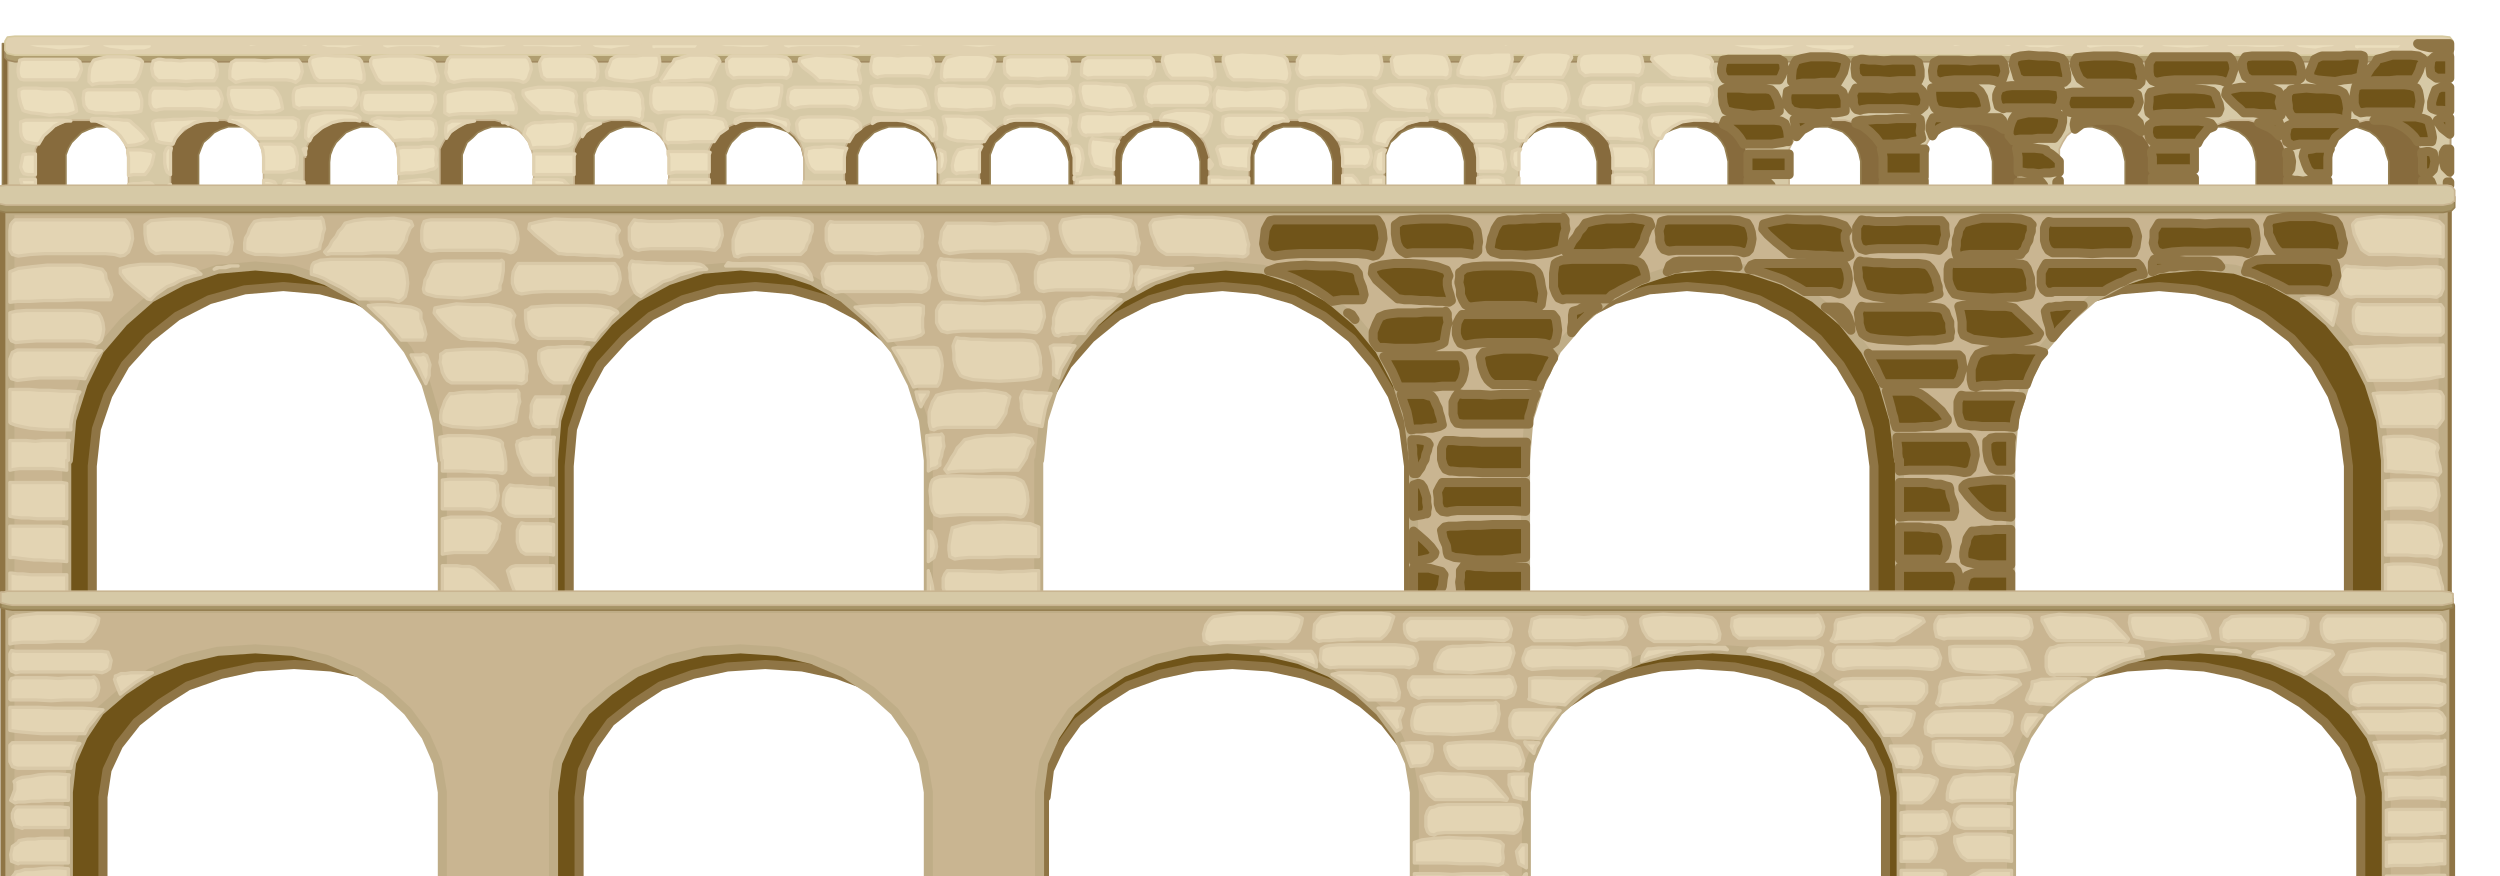
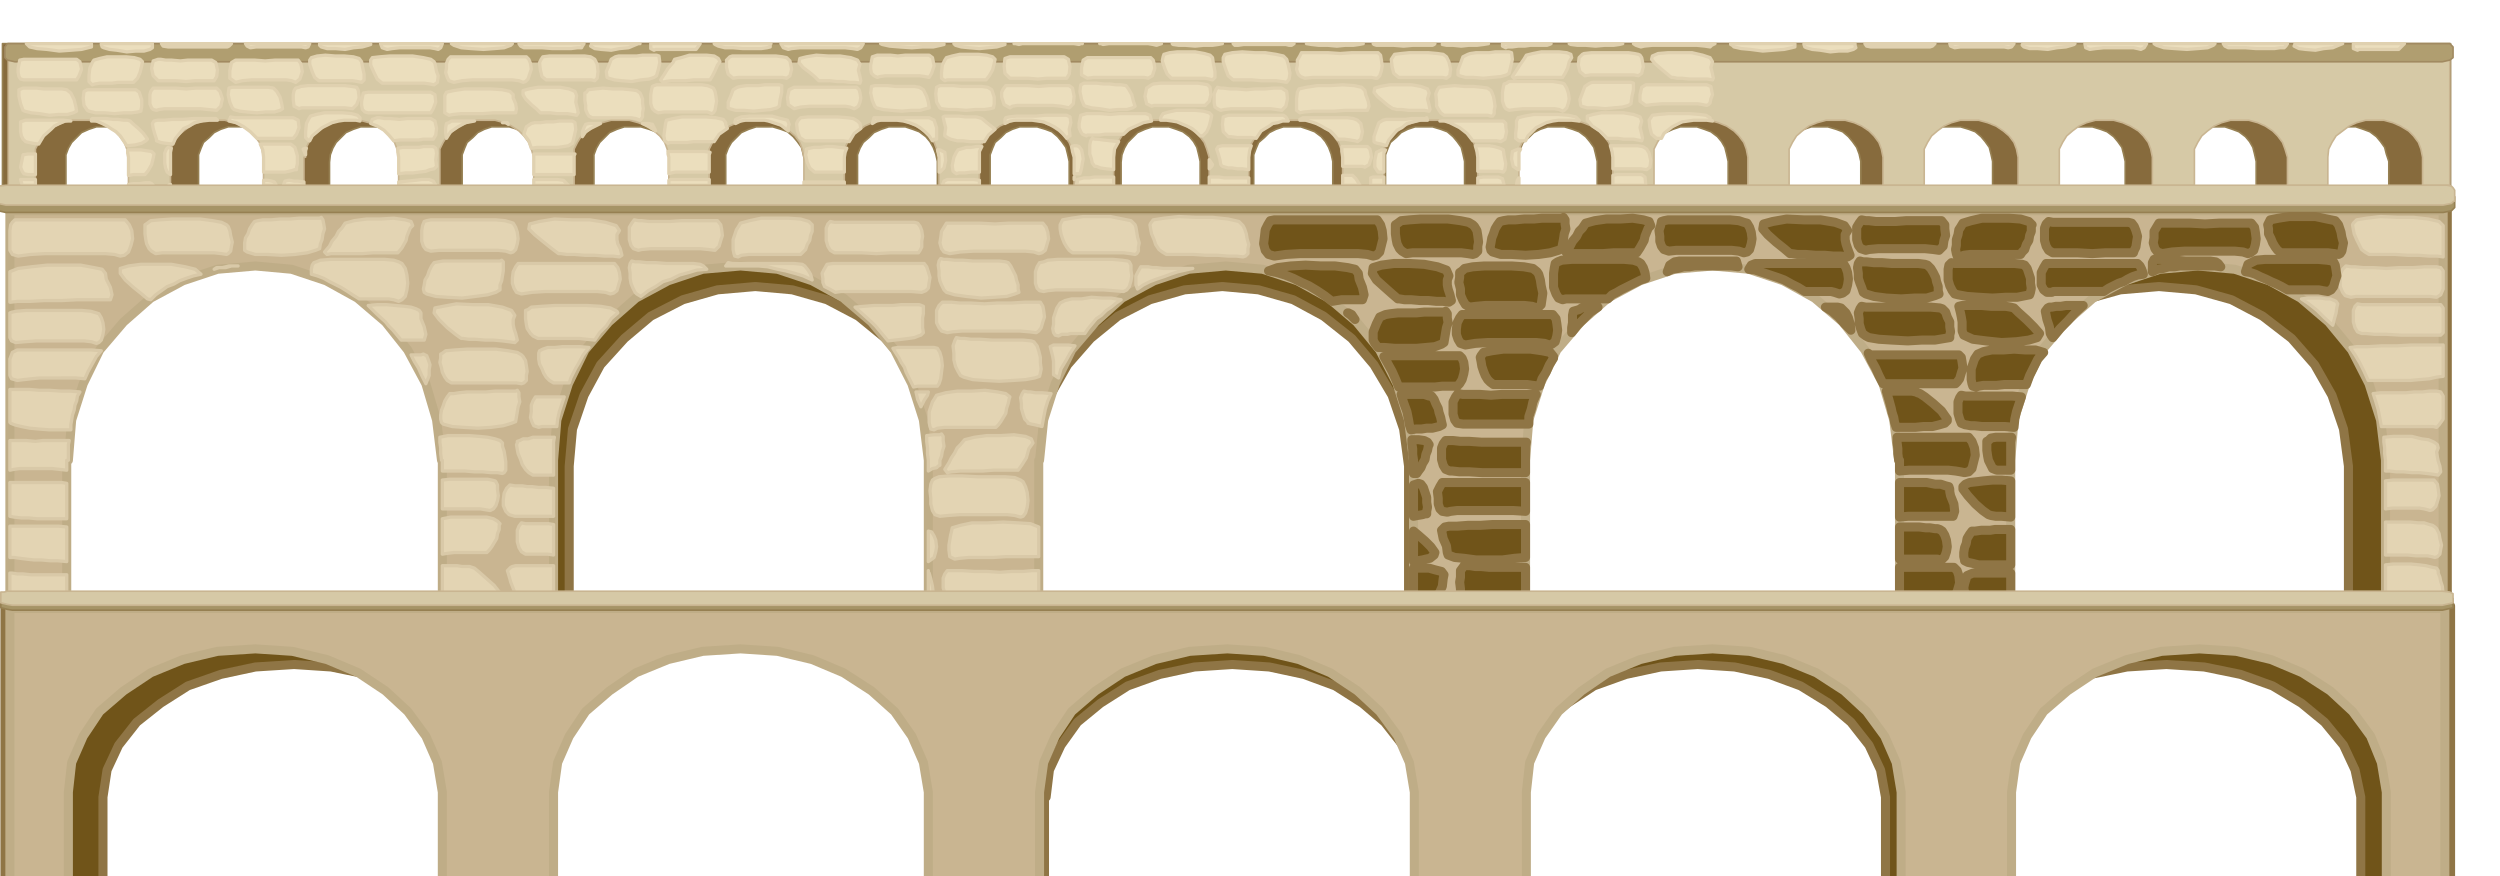
<svg xmlns="http://www.w3.org/2000/svg" width="490.455" height="171.881" fill-rule="evenodd" stroke-linecap="round" preserveAspectRatio="none" viewBox="0 0 3035 1064">
  <style>.pen1{stroke:#968052;stroke-width:2;stroke-linejoin:round}.brush2{fill:#d6c9a6}.pen2{stroke:#c9b591;stroke-width:2;stroke-linejoin:round}.brush6{fill:#705419}.pen6{stroke:#8f7545;stroke-width:11;stroke-linejoin:round}.brush7{fill:#c9b591}.pen7{stroke:#bfad87;stroke-width:11;stroke-linejoin:round}.brush8{fill:#a69466}.brush9{fill:#e3d4b3}.pen8{stroke:#d9c9a8;stroke-width:4;stroke-linejoin:round}</style>
  <path d="M3 53h2972v174h-75v-31l-3-9-2-8-5-7-5-6-8-6-8-3-9-3h-16l-6 1-6 2-5 3-10 6-6 9v52h-7v1l-6-1h-59v-31l-2-9-2-8-4-7-5-6-8-6-8-3-9-3h-18l-7 2-7 2-6 4-6 3-5 6-4 6-2 7v43h-3v1l-5-1h-58v-31l-2-9-2-8-5-7-5-6-8-6-8-3-10-3h-20l-9 3-8 4-6 6-7 6-3 7-3 8v40l-7-1h-58v-31l-2-9-2-8-5-7-5-6-7-6-8-3-10-3h-21l-9 3-8 4-6 6-7 6-3 7-3 8v40l-9-1h-55v-31l-2-9-3-8-5-7-5-6-7-6-8-3-10-3h-20l-9 3-8 4-6 6-7 6-3 7-3 8v40l-6-1h-59v-31l-2-9-2-8-4-7-5-6-8-6-8-3-9-3h-20l-9 3-9 4-6 6-6 6-4 7-3 8-1 9v31l-7-1h-56v-31l-2-9-2-8-5-7-5-6-8-6-8-3-10-3h-20l-9 3-8 4-6 6-7 6-3 7-3 8v40l-9-1h-56v-31l-2-9-2-8-5-7-5-6-7-6-8-3-10-3h-21l-9 3-8 4-6 6-7 6-3 7-3 8v40l-9-1h-55v-31l-2-9-3-8-4-7-5-6-8-6-8-3-9-3h-21l-9 3-8 4-6 6-7 6-3 7-3 8v40l-10-1h-55v-31l-2-9-2-8-4-7-5-6-8-6-8-3-9-3h-20l-9 3-9 4-6 6-6 6-4 7-3 8-1 9v31l-11-1h-52v-31l-2-9-2-8-5-7-5-6-7-6-8-3-10-3h-21l-9 3-8 4-6 6-7 6-3 7-3 8v40l-6-1h-58v-31l-2-9-3-8-4-7-5-6-8-6-8-3-9-3h-20l-9 3-9 4-6 6-7 6-4 7-3 8v40l-7-1h-57v-31l-2-9-2-8-5-7-5-6-7-6-8-3-10-3h-20l-9 3-9 4-6 6-6 6-4 7-3 8v40l-7-1h-57v-31l-2-9-2-8-5-7-5-6-7-6-8-3-10-3h-20l-9 3-9 4-6 6-6 6-4 7-3 8v40l-8-1h-56v-31l-2-9-2-8-5-7-5-6-7-6-8-3-10-3h-21l-9 3-8 4-6 6-7 6-3 7-3 8v40l-9-1h-56v-34l-2-9-3-7-5-7-5-5-7-6-8-3-9-2h-19l-9 3-9 4-6 6-6 6-4 7-3 8-1 9v31l-9-1h-59v-49l-8-10-9-7-7-4-6-2-7-1h-18l-9 3-8 4-6 6-7 6-3 7-3 8v40l-10-1h-64v-55l-8-8-9-5-6-3-5-1-6-1h-16l-9 3-9 4-6 6-6 6-4 7-3 8v40l-77-1V53z" class="pen1" style="fill:#876b3d" />
  <path d="M10 53h2964v172h-33v-34l-2-10-3-8-6-8-6-6-10-6-9-4-11-3h-22l-11 3-9 4-8 6-8 6-5 8-4 8-1 10v34h-49v-34l-3-10-3-8-6-8-6-6-9-6-9-4-11-3h-22l-11 3-9 4-8 6-7 6-5 8-4 8v44h-51v-34l-2-10-3-8-6-8-6-6-10-6-9-4-11-3h-22l-11 3-9 4-8 6-7 6-5 8-4 8v44h-50v-34l-2-10-3-8-6-8-7-6-9-6-10-4-11-3h-22l-11 3-9 4-8 6-7 6-5 8-4 8v44h-50v-34l-2-10-3-8-6-8-6-6-9-6-9-4-11-3h-23l-11 3-10 4-8 6-7 6-5 8-4 8v44h-50v-34l-2-10-3-8-6-8-6-6-9-6-10-4-11-3h-23l-11 3-9 4-8 6-7 6-5 8-4 8v44h-50v-34l-2-10-3-8-6-8-6-6-9-6-10-4-11-3h-23l-11 3-9 4-8 6-7 6-5 8-4 8v44h-50v-34l-2-10-3-8-6-8-6-6-9-6-9-4-11-3h-22l-11 3-10 4-8 6-8 6-5 8-4 8v44h-50v-34l-2-10-3-8-6-8-6-6-9-6-9-4-11-3h-23l-11 3-10 4-8 6-7 6-5 8-4 8v44h-48v-34l-3-10-3-8-6-8-7-6-9-6-9-4-11-3h-22l-11 3-9 4-8 6-8 6-5 8-4 8-1 10v34h-48v-34l-3-10-3-8-6-8-7-6-9-6-9-4-11-3h-22l-11 3-9 4-8 6-8 6-5 8-4 8v44h-49v-34l-3-10-3-8-6-8-7-6-9-6-9-4-11-3h-22l-11 3-9 4-8 6-8 6-5 8-4 8v44h-49v-34l-2-10-3-8-6-8-7-6-9-6-10-4-11-3h-22l-11 3-9 4-8 6-8 6-5 8-4 8v44h-49v-34l-2-10-3-8-6-8-7-6-9-6-10-4-11-3h-22l-11 3-9 4-8 6-8 6-5 8-4 8v44h-49v-34l-3-10-3-8-6-8-6-6-9-6-9-4-11-3h-22l-11 3-10 4-8 6-7 6-5 8-4 8v44h-50v-34l-2-10-3-8-6-8-6-6-10-6-9-4-11-3h-22l-11 3-9 4-8 6-7 6-5 8-4 8v10h-2v34h-49v-34l-2-10-3-8-6-8-6-6-10-6-9-4-11-3h-22l-11 3-9 4-8 6-7 6-5 8-4 8v44h-51v-34l-2-10-3-8-6-8-6-6-9-6-9-4-11-3H87l-11 3-9 4-8 6-7 6-5 8-4 8v44H10V53z" class="pen2 brush2" />
  <path d="M18 53h2956l4 4v13l-4 3-9 2H18l-9-2-3-3V57l3-4h9z" style="stroke:#a18a61;stroke-width:2;stroke-linejoin:round;fill:#b09e70" />
-   <path d="M18 44h2947l9 1 4 5v11l-4 4-9 2H18l-9-2-3-4V50l3-5 9-1z" style="stroke:#d6c99e;stroke-width:2;stroke-linejoin:round;fill:#e0d1b0" />
  <path d="m1041 60-6-1-9-1h-55l-10 1-4 1-6-2-3-5h100l-3 5-4 2zM32 53h79v4l-4 1-8 2-13 1-14 1-15-2-12-1-9-2-2-2-1-1-1-1zm91 0h62v5l-3 2-7 2h-10l-11 1-12-2-9-1-7-2-2-1-1-3v-1zm73 0h85l-3 3-2 1h-72l-6-1-2-3zm102 0h78l-2 4-3 1-5-1h-55l-7 1-4-2-2-3zm90 0h62v1l-3 1-7 2-11 1-10 2-12-1h-10l-7-2-2-2v-2zm74 0h75l-2 5-3 2-4-1-6-1h-37l-9 1-6 1-6-2-2-5zm86 0h74l-2 2-8 3-12 1-13 1-15-1-12-1-9-3-3-2zm82 0h79l-2 3-1 2h-5l-8 1h-22l-13-1h-22l-4-2-2-3zm89 0h58-2l-5 2-7 3-11 1-10 2-12-1-8-1-5-3 1-2v-1h1zm71 0h60l-2 3-3 4h-49l-2 1-4-2v-6zm77 0h69l-1 1v3l-4 1-7 1h-22l-12-1h-10l-8-2-2-1-2-1-1-1zm178 103-8 6-6 10-7-1h-47l-6-4-3-8-1-9 2-4 3-3 9-1h36l12 1 7 1 5 3 3 3 1 6zm-17 24-2 5-1 6v18h-36l-6-5-3-7-2-9 1-4v-3l4-1 5-1h8l7-1h8l8 1 9 1zm-3 41v4h-49v-4h49zm-68-62-9-7-9-3-6-2-5-1h-23l-6 1-6 3-1-1 1-4 7-3 10-1h27l11 3 8 2 2 5-1 3v5zm-74-3-10 7-6 9h-25l-8 1h-21l-2 1-4-3-1-6 1-8 1-7 1-4 8-2 11-2h29l12 1 9 2 3 4v2l2 5zm-21 29-1 3v21h-41l-5 1-3 1v-20l-1-4v-3h44l7 1zm-1 33v7h-49v-6l2-1h47zm-65-59-8-5-8-4h7l5 1 4 8zm-67-9-6 3-6 3-6 4-4 6v-6l2-5 2-4 4-1h14zm-31 37-1 2v23h-49v-25h50zm-8 38h-42v-7h29l7 1 2 2 4 4zm-45-45-3-9-6-8 3-9 6-4 4-1h7l7-1h9l7-1h16l3 2 1 8-2 9-2 8-2 1-3 2-6 1-7 1h-25l-7 1zm-28-29-3-2h-4 6l1 2zm-41-4-11 2-9 5-9 6-5 8-1-7v-6l1-5 3-1 3-2h28zm-47 78h-45v-4l10-1 10-1 8-1h9l5 2 3 5zm-45-14v-20l-1-6v-5l6-1h20l5-1h12l3 2 1 6-1 8 1 8-1 1-2 2-5 1-5 2-8 1-8 1h-9l-8 1zm-6-40-6-7-6-6-8-5-8-3 2-5 6-2h3l6 1h7l11 1 9-1h29l5 3 2 9-1 8-3 5h-12l-6 1h-23l-7 1zm-41-24-5-1h-14l-7 1-8 2-6 3-6 3-6 5-6 5-3 6h-1l-4-4v-7l1-10 3-6 2-3 7-2 10-2h22l11 1 7 2 3 3v4zm-65 33-1 3v5l-3-7 3-1h1zm-3 41v4h-25l2-5 4-1h2l5 1h5l7 1zm-34 4h-15v-6h5l5 1 3 1 2 3v1zm-15-16v-18l-1-9-3-7h37l5 4 3 10v10l-1 4v3h-2l-3 1-4 1-5 1h-26zm-8-41h44l4-5 3-8-1-9-6-3h-71l-5-1-2 5 9 2 9 5 8 6 8 8zm-48-22h-10l-9 1-9 2-6 4-7 3-5 6-5 6-3 7-9-1-6-1-5-2v-2l-2-6-2-7-1-6 2-3 4-1h8l11-1h12l12-1h28l2 2zm-56 34-1 5v27l-4-3-2-5-1-6v-12l2-5 2-2 3 1h1zm-1 44v1h-2l1-1h1zm-21 1h-30v-1l6-1h8l6-1h6l2 1 2 2zm-30-12v-22l-1-5v-4h16l6 1 7 1 3 3-1 5-2 8-4 7-4 5h-14l-6 1zm-2-36 10-1 8-2 5-3 2-2-5-7-6-6-7-6-3-3-3-1h-5l-7-1h-6l-8-1h-17l-1 1v2h6l7 3 6 3 6 4 5 3 5 5 4 6 4 6zm-68-30h-7l-7 3-6 3-4 4-9 8-6 10-7-1-5-1-4-1-3-3-2-4-1-5v-12l6-2h46l9 1zm-43 40v25h-9l-5-1-2-3-2-5 1-5 2-10 6-1h9zm0 31v7H27l-2-7h18zM551 69h88l3 3 2 5 1 7-2 6-2 6-3 3-3 1-5-2-8-1h-49l-12 1-10 2-6-2-2-4-2-6 1-5v-6l2-5 3-3h4zm335 0 3-1h53l8 1 5 1 4 4 2 10-2 8-4 3-5-1h-54l-6 1-6-5-2-8v-9l4-4zm-229 3 2-3 8-1h43l7 1 5 3 3 6 1 9-1 8-3 3-4-1h-55l-5-4-2-8-1-9 2-4zm80 22 2 1 7 2 9 1 12 1 11-2 10-1 6-2 3-2 2-7 2-9-1-8-3-1h-17l-7 1h-22l-4 1-5 3-3 8-3 7 1 7zm137-19-2-4-5-3-9-1h-21l-10 3-8 2-2 4-6 7-5 8-4 6 3 3 3-1 7-1h18l9-1h20l3-5 3-6 3-7 3-4zm96 1 5 6 8 6 6 5 5 5h13l9 1h8l8 1h6l6 1 1-3-1-5-2-8 2-7-3-5-8-3-13-2h-14l-15-1-12 2-8 2-1 5zm-6 30h76l3 3 1 4 1 6-1 5-2 5-3 2-2 1-5-2-6-1h-43l-11 1-8 2-7-5-1-9 2-9 6-3zm-170-2-2 1-1 4-1 6v11l2 6 3 3 4 2 7-1h53l5 2 2-1 2-3 1-6 1-5-1-7-1-5-2-4-2-1-5-2-7-1h-55l-3 1zm-82 8 2-3 8-1 10-1 12 1h11l11 1 7 1 4 3 1 2 2 5v5l1 7-1 5v5l-2 3-1 1-5-2-6-1h-47l-4-2-2-3-2-5v-5l-1-6v-9l2-1zm172 19 2 1 7 2h10l12 1 10-1 11-1 7-2 3-2 1-8 2-9v-8l-3-1h-18l-7 1h-15l-7 1-4 1-5 3-3 8-3 7v7zm-261-16-4-4-9-2-14-1h-32l-13 2-9 2-2 4v21l5 3 5-1 10-1h26l13-1h27l1-5-1-6-3-7v-4zm12 0 3 5 7 7 6 5 5 5h12l8 1h13l6 1 5 1 2-3-1-5-2-8 1-8-2-5-7-3-11-2h-27l-11 2-7 2v5zm-464 20-4 1-7 1h-10l-11 1-12-1h-11l-8-2-2-1-4-6-1-9 1-8 4-2h59l4 3 3 9v8l-1 6zM93 97H29l-4-1-2-3-1-5v-5l2-10 5-1h64l4 3 2 9-3 8-3 5zm170 10h-25l-12 1-13-1h-27l-3 4-1 4v11l2 5 2 2 4 1 3-1 7-1h43l10 1 10 1 5-5 2-9-3-9-4-4zm260 30 3-5 3-8-1-9-5-3h-76l-6 1-2 10v5l1 5 3 3 4 1h76zM286 73h23l13 1 12-1h28l3 4 1 4 1 6-3 9-5 4-5-2-6-1h-43l-11 1-8 2-7-5v-9l2-10 5-3zm-26 25h-23l-11 1-13-1h-21l-6-6-2-9 2-9 6-2h3l6 1h7l11 1 9-1h29l5 3 2 9-1 8-3 5zm173 8-6-1-8-1h-45l-9 1-2 1-4 1-2 3-1 5v6l1 8 6 3 3-1h53l9 1 5-5 3-8-1-9-2-4zM173 75l-3-3-7-2-10-1h-23l-9 2-7 2-2 3-3 7-1 9v7l4 4 3-1 6-1h15l7-1h19l5-5 3-7 2-8 1-5zm-80 60-4 2-7 2H71l-11 1-12-2-10-1-8-2-2-1-3-8-2-9v-8l5-2h16l9 1h22l6 1 5 4 4 8 2 8 1 6zm250-3-3 2-7 2h-11l-10 1-12-1-9-1-7-2-2-2-3-7-2-9 1-8 4-1h44l6 1 4 4 4 7 2 8 1 6zm33-59 2-3 7-2 10-1 12 1h11l11 1 7 2 3 4 1 6 2 9v7l-3 3-5-1-6-1h-41l-5-4-3-7-3-9v-5zm74 0v6l4 9 4 8 6 5h51l7 1 5 1 4-3 1-8-2-5-1-5-1-5-1-2-4-3-9-2-13-2h-28l-12 1-9 1-2 3zm1626-16-6-1-10-1h-54l-10 1-4 1-6-2-3-2h99l-4 2-2 2zm-1007-4h77v1l-4 1-9 2h-13l-13 1-15-1-12-1-9-2-2-1zm89 0h62v1l-3 1-7 2-11 1-10 1-12-1-10-1-7-2-2-2zm73 0h83-2l-2 1-6-1h-63l-4 1-4-1h-2zm104 0h75l-3 1-3 1-4-1-6-1h-48l-7 1-2-1h-2zm88 0h61l-5 1-7 1h-11l-10 1-12-1h-8l-7-1-1-1zm74 0h74l-3 2h-3l-4-1h-51l-7 1h-4l-2-2zm89 0h69l-5 1-7 1h-10l-10 1-11-1h-11l-9-1-6-1zm81 0h75l-1 1-2 1h-24l-11 1-12-1h-21l-3-1-1-1zm84 0h56l-6 1-8 1h-10l-9 1-10-1h-8l-5-1v-1zm73 0h59l-2 1-3 1h-20l-7 1h-8l-7 1h-6l-2 1-4-2v-3zm81 0h65l-4 1-7 1h-11l-11 1-12-1h-10l-8-1-2-1zm174 94-7-1h-16l-7 1-7 1-6 3-6 3-5 4-5 4-3 6h-6l-6-5-2-8-1-9 2-3 2-3 8-1 11-1h26l12 1 8 1 5 3v2l3 2zm-81 78h-40v-12l5-1h30l4 3 1 10zm-40-20v-14l-1-7-2-7h33l6 1 2 1 3 2 3 5 2 9-1 8-4 3-7-1h-34zm-7-37-9-9-9-6-4-5-2-2v-5l7-2 10-2h27l12 2 8 3 2 5-2 8 2 8 1 5-1 3-5-1-5-1h-12l-7-1h-13zm-34-21-9-1h-16l-7 1-8 2-6 3-6 3-5 5-5 5-3 6h-8l-4-3v-6l1-8v-7l2-4 8-2 11-2h29l13 1 9 2 4 4v1zm-71 34-2 4v21h-1l-6-4-2-9 1-9 7-3h3zm-2 35v9h-3l1-6 2-3zm-18 9h-32v-9l7-1h18l5 2 2 8zm-32-17h26l5 1 2-3 1-7-2-10-1-7-4-2-7-2-6-1h-17l2 7 1 7v17zm-6-37-7-9-9-7-6-3-6-3-6-2h-6 77l3 3v4l1 6-2 9-5 3-5-1h-29zm-55-25h-9l-8 2-8 2-6 5-6 3-5 6-5 6-3 7-6-2-5-1-3-1-1-1v-6l3-9 3-8 5-3 4-1h23l7-1h17l2-1 1 3zm-51 36-2 4v23h-7l-4-6v-8l2-10 6-3h5zm-2 33v10h-16v-9l3-1h13zm-29 10h-21v-12h12l4 4 5 8zm-21-23h24l3 1 5-3 3-9-1-6-1-4-3-3h-31v6l1 7v11zm-6-33-5-6-4-4-6-3-5-3-6-3-6-2-7-2h-7v-1l2-1 2-1h54l7 1 5 2 4 4 2 10-2 9-4 3-3-1-6-1-7-1h-8zm-60-22h-7l-6 2-6 1-4 3-10 6-6 9-6-1h-17l-8-1h-3l-6-6-1-9 1-9 6-2h67l3 2 3 5zm-45 30-2 6-1 8v15l-8-1h-6l-6-1h-5l-7-2-2-2-1-6-2-7-2-6 2-3 5-1h35zm-3 39v9h-48v-10h12l6 1h30zm-48-11v-11l2 3 2 3-1 2-3 3zm-11-40-5-5-5-4-6-3-5-2-7-3-6-1-7-1h-7v-3l1-2 2-3 7-2 9-2h23l10 1 7 2 3 3-1 5-2 8-3 7-5 5h-3zm-59-18-10 2-9 4-9 4-6 6h-23l-6 1h-15l-1 1-5-2-2-3-2-5v-5l2-10 7-2h17l12 1 11-1h32l5 2 2 7zm-40 25-10-1-9-1-7-1h-3l-3-1-2 3-1 5v11l2 6 1 5 3 4h2l5 2 7 1 9 1v-15l1-10 5-9zm-6 43v10h-45v-2l1-2v-3l4-1 4-1h7l6-1h23zm-48 3v-3 3zm0-7v-20l-2-7-1-6 3-1h3l3 1 3 4 1 5 1 6-1 5-1 6-1 4-1 3h-7zm-9-43-5-6-4-4-6-4-6-3-7-3-7-1-7-1h-21l-6 1-6 3v-5l1-2 4-1 9-1h24l11-1h26l4 2 1 7-2 8 1 8h-1l-3 3zm-87-11-8 7-5 8h-18l-8-1h-7l-8-2-4-2-3-2v-2l1-8-2-8-1-5 2-1h17l8 1h13l4 1 3 1 6 5 10 8zm-16 21-3 6v25h-10l-8 1h-7l-3 1-4-3-1-7 2-10 3-6 2-3 7-2 3-1h6l6-1h7zm-3 41v6h-45l2-5 4-2h32l7 1zm-49-10h1l5-5 2-9-1-10-6-3h-3l1 4 1 5v18zm-8-38-4-6-5-5-6-5-5-3-8-3-7-2-8-1h-20l-5 1-5 3 2-7h67l6 3 3 9v14h-3l-2 2zm452-107h28l15 1 14-1h32l3 3 1 6 1 7-1 6-2 6-3 3h-2l-5-1h-71l-10 1-5-2-3-3-2-6 1-5v-6l3-5 2-4h4zm337 2 2-1 9-1h45l7 1 5 1 2 1 2 3 1 5 1 6-2 8-4 3-5-1h-53l-7 1-6-5-2-8 1-9 4-4zm-230 3 2-3 8-1 10-1h23l11 1 7 1 4 3 3 6 2 9-1 8-4 3-5-1h-53l-6-5-2-8-1-9 2-3zm79 22 2 1 7 2h10l12 1 10-1 11-1 7-2 3-2 2-8 2-9-1-8-3-1h-17l-7 1h-16l-7 1-3 1-6 3-3 8-3 8v6zm138-21-1-4-5-2-9-1h-22l-10 2-8 2-3 5-5 7-5 8-4 6 2 2 4-1h55l3-5 3-6 2-8 3-5zm97 2 4 5 8 7 6 5 6 5h2l5 1h6l9 1h22l6 1 1-2-1-5-2-8 2-7-3-5-9-3-13-3h-29l-12 1-7 3-1 4zm-7 31h74l5 2 2 10-2 5-1 5-2 2-2 1-5-1-6-1h-43l-12 1-8 1-7-5v-8l2-9 5-3zm-169-2-3 1-1 4-1 6v11l2 6 2 3 4 2 7-1 10-1h38l6 1 4 2 2-1 3-3 2-6 1-5-1-7-2-6-3-5-2-1-5-1-7-1h-53l-3 2zm-84 8-2 5 1 10v5l3 5 2 3 4 3h53l4 1h2l2-3v-4l1-5-1-7-1-5-2-5-1-2-4-3-7-1-10-1h-11l-12-1-11 1-8 1-2 3zm174 19 1 1 7 2h10l12 1 10-1 11-1 7-2 3-2 1-8 2-9v-8l-3-1h-47l-3 1-6 4-3 8-3 8 1 7zm-262-18-4-4-9-2-14-1-15 1h-16l-13 2-9 2-2 4-1 8v14l4 3 5-1 11-1h26l13-1h27l2-5-1-6-3-8-1-5zm11 2 4 5 7 6 6 5 6 4h1l4 1h6l8 1h19l6 1 1-2-1-5-2-8 2-7-2-5-8-3-11-2h-27l-11 2-7 2-1 5zm-462 19-4 1-7 1h-11l-11 1-12-1h-10l-8-1-2-1-4-7-1-10 1-8 4-2h17l9 1h25l7 1 5 3 3 9v8l-1 5zm-78-37-5-1-7-1h-41l-7 1-3 1-4-2-3-3-1-5v-5l2-10 6-2h16l9 1 9-1h29l4 3 2 10-3 9-3 5zm170 10h-25l-12 1-13-1h-27l-3 4-2 4v6l3 9 7 4 3-2 6-1h43l10 1 10 2 5-5 1-9-2-10-4-3zm258 30 5-5 2-9-1-9-6-4h-10l-10 1h-12l-11 1-12-1h-8l-8-1h-3l-4-1-2 3-2 5v11l1 5 3 2 4 2 4-1 9-1h47l8 1 6 1zm-236-64h77l3 3 1 4 1 6-3 9-5 3-5-1h-61l-8 1-7-4v-9l2-9 5-3zm-25 25h-24l-11 1-12-1h-22l-6-6-1-9 1-9 6-2h66l5 3 2 9-1 9-3 5zm171 8-5-1-7-1h-45l-9 1-2 1-6 4-2 10 2 9 6 3 3-1h62l5-5 2-8-1-9-3-3zm-258-31-3-3-7-2-10-1h-23l-9 2-7 2-2 3-3 6-1 9v7l4 3 3-1h47l4-5 4-7 2-8 1-5zm-80 59-4 1-7 2h-11l-11 1-13-1-10-1-8-2-2-2-3-7-2-9 1-8 4-1h16l9 1h23l6 1 5 3 4 8 2 7 1 7zm250-2-2-6-2-8-4-7-3-4-6-1h-6l-8-1h-7l-9-1h-15l-4 2-1 8 2 10 3 7 2 1 7 2 10 1 12 2 10-1h11l7-2 3-2zm34-60 1-3 7-2 9-1h22l11 2 7 2 3 3 1 7 2 10v7l-3 3-4-1-5-1h-41l-5-5-3-7-3-9 1-5zm73 1v5l3 9 3 8 6 5h23l11 1h18l7 1 6 1 3-4 1-7-2-10-2-7-4-4-9-2-13-2h-13l-15-1-12 1-9 2-2 4zm616-17h78v4l-4 1-9 2-13 1-13 1-15-2-11-1-9-2-2-2-2-1v-1zm89 0h62v2l1 3-3 2-7 2h-11l-10 1-12-2-10-1-7-2-2-1-1-3v-1zm74 0h85l-3 3-3 1h-72l-5-1-2-3zm103 0h78l-3 4-4 1-5-1h-53l-7 1-5-2-1-3zm90 0h62-1v1l-3 1-7 2-11 1-11 2-12-1h-10l-7-2-2-2v-1l2-1zm74 0h75l-3 5-4 2-4-1-5-1h-36l-10 1-7 1-5-2-1-5zm84 0h74l-2 2-7 3-12 1-13 1-15-1-13-1-9-3-3-2zm84 0h78l-2 3-2 2h-5l-7 1h-22l-13-1h-21l-4-2-2-3zm87 0h58l-5 2-7 3-11 1-10 2-12-1-8-1-6-3 1-2v-1zm71 0h62l-3 3-4 4h-48l-2 1-5-2v-6z" style="stroke:#e0d1b0;stroke-width:4;stroke-linejoin:round;fill:#ebdebd" />
-   <path d="M2935 53h39v7l-7-1h-7l-6-1h-4l-9-2-3-1-2-1-1-1zm39 16v26h-16l-7-5-1-8 1-9 4-4h19zm0 37v29l-9-1h-7l-5-2-1-1v-7l2-7 3-8 6-3h11zm0 37v20l-9-7-5-7-1-3 3-2 4-1h8zm0 38v28l-6-6-2-8v-9l2-4 1-1h5zm0 40v4h-3v-4h3zm-21 4h-12v-6h8l2 1 2 5zm-12-16v-18l-1-3v-3l6-1h3l5 2 2 10-1 5-1 5-3 3-2 2-3-1-5-1zm-6-37h17l1-5-1-6-2-8-1-4-2-3-5-2-9-2h-33l-11 1-7 3h10l8 1 7 2 8 4 5 3 6 5 5 5 4 6zm-76-22-9 4-8 7-7 6-4 8h-39l-5 1-4 1-7-5-1-9 2-10 6-3h76zm-30 31-2 4-1 6v20h-19l-5-5-3-7-3-9 1-5 2-3 8-1 4-1h12l6 1zm-3 38v6h-49v-7h4l4 1h4l7 1 6-1h24zm-49-8v-20l-1-3v-3l4 2 2 9-1 9-4 6zm-10-46-6-6-6-4-7-3-6-3 6-1h7l5-1h6l2 5-1 5v8zm-80-11-7 3-4 5-5 6-3 6h-52l-6-5-2-8 1-9 4-3 2-1 9-1h45l7 1 5 1 3 1 3 4zm-23 27v25l-7-1h-37l-4 1h-3v-15l-1-4v-3l2-3h50zm0 35v9h-51v-10h43l8 1zm-65-56-10-7-10-4-6-2-6-1h-22l-9 2-9 3-8 6-1-6 1-5 2-3h7l7 1h8l10 1 10-1h27l3 1 4 4 1 5 1 6zm-99 36v13h-6l-5 1h-7l-7 1-7-1h-7l-6-1h-5v-18l-1-6-1-5h22l9 1 5 1 1 2 5 3 5 4 5 5zm0 23v6h-3v-4l3-2zm-19 6h-31v-4h28l3 4zm-37-54-3-4-2-2v-6l1-5 2-6 2-4 2-3 7-2 9-2h22l10 1 7 2 3 3v5l-2 8-4 7-4 5h-20l-7 1h-15l-6 1-2 1zm-12-14-9-6-9-3-6-1-5-1h-19l-7 1-6 1-5 3-6 2-6 3-5 4-3 5-3-8 1-8 3-6h81l3 3v5l1 6zm-95 24-1 4v30h-50v-24l-1-6-1-4h53zm-1 38v5h-1l-1 1h-48v-4l6-1 7-1h37zm-53-44-6-8-7-7-9-7-8-3v-2l2-1 4-1h8l11-1h13l11-1h27l2 1 1 7-1 8 2 8-2 1-3 2-6 1-6 2h-9l-8 1h-16zm-64-28h-6l-6 2-6 1-4 3-9 5-7 8v-8l-2-8-1-5 3-1h7l10 1h5l6 1h5l5 1zm-47 40v25h-50v-25h50zm-22 38h-28v-7h8l7 1h5l3 2h1l4 4zm-33-50-5-8-5-6-7-6-8-4 2-5h60l8 1 5 3 3 8 1 8v6h-3l-4 1-7 1-6 1h-34zm501-106h88l3 3 2 5 1 7-2 6-2 6-3 3-3 1-5-2-7-1h-50l-12 1-10 2-5-2-3-4-1-6V77l3-5 2-3h4zm106 3 2-3 8-1h44l7 1 4 3 3 6 2 9-1 8-4 3-4-1h-53l-6-4-3-8-1-9 2-4zm80 22 2 1 7 2 10 1 12 1 10-2 11-1 7-2 3-2 1-7 2-9v-8l-3-1h-17l-7 1h-23l-3 1-6 3-3 8-3 7v7zm139-19-2-4-5-3-9-1h-23l-10 3-8 2-2 4-6 7-5 8-4 6 3 3 3-1 7-1h19l9-1h21l3-5 3-6 2-7 4-4zm-80 29 3-1h53l8 1 5 2 2 1 2 4 1 5 1 7-1 5-1 6-2 3-2 1-5-2h-54l-7 1-4-2-2-3-2-6v-11l1-6 1-4 3-1zm-84 8 2-3 8-1 11-1 12 1h10l11 1 7 1 5 3 1 2 2 5 1 5 1 7-1 5v5l-2 3-2 1-5-2-6-1h-48l-4-2-2-3-2-5v-5l-1-6v-9l2-1zm-89 3-4-4-9-2-13-1h-31l-13 2-9 2-2 4v7l-1 8 1 6 4 3 5-1 9-1h26l13-1h27l2-5-1-6-3-7-1-4zm12 0 4 5 7 7 6 5 5 5h12l7 1h14l6 1 6 1 1-3-1-5-2-8 2-8-3-5-7-3-12-2h-27l-10 2-7 2-1 5zm-462 20-4 1-7 1h-11l-11 1-12-1h-10l-8-2-2-1-5-6-1-9 1-8 5-2h58l4 3 3 9v14zm-80-38h-62l-4-1-2-3-2-5v-5l2-10 6-1h62l5 3 1 9-3 8-3 5zm170 10h-25l-11 1-13-1h-28l-2 4-2 4 1 6v5l2 5 2 2 4 1 3-1 7-1h42l10 1 10 1 6-5 1-9-3-9-4-4zm260 30 4-5 3-8-2-9-5-3h-74l-6 1-3 10v5l2 5 2 3 5 1h74zm-236-64h24l13 1 11-1h27l3 4 1 4 1 6-3 9-5 4-4-2-7-1h-42l-11 1-8 2-7-5-1-9 2-10 6-3zm-25 25h-24l-11 1-13-1h-22l-6-6-1-9 1-9 6-2h3l7 1h8l10 1 10-1h27l5 3 2 9v8l-2 5zm171 8-5-1-8-1h-45l-8 1-2 1-4 1-2 3-2 5v6l2 8 6 3 3-1h53l9 1 4-5 2-8-1-9-2-4zm-259-31-3-3-7-2-11-1h-22l-10 2-7 2-2 3-3 7-1 9v7l4 4 3-1 6-1h15l8-1h20l3-5 4-7 2-8 1-5zm-81 60-3 2-7 2h-11l-11 1-13-2-10-1-8-2-2-1-3-8-1-9v-8l4-2h17l9 1h23l6 1 4 4 4 8 2 8v6zm251-3-1-6-2-8-4-7-5-4-5-1h-45l-4 1v8l1 9 3 7 2 2 7 2 10 1 12 1 10-1h11l7-2 3-2zm34-59 1-3 7-2 10-1 12 1h10l11 1 7 2 3 4 1 6 2 9v7l-3 3-4-1-6-1h-41l-6-4-2-7-3-9 1-5zm74 0-1 6 3 9 4 8 7 5h52l7 1 5 1 3-3 1-8-2-5v-5l-2-5v-2l-4-3-9-2-13-2h-28l-12 1-9 1-2 3zM4 250h612v474h-39V566l-6-45-14-41-22-37-28-32-35-27-39-20-44-12-45-4-47 4-43 12-39 20-34 27-29 32-21 37-14 41-5 45v158H4V250z" class="pen6 brush6" />
  <path d="M605 250h597v474h-58V566l-6-45-14-41-22-37-27-32-33-27-38-20-42-12-45-4-46 4-42 12-39 20-32 27-29 32-20 37-14 41-4 45v158h-86V250z" class="pen6 brush6" />
  <path d="M1190 250h597v474h-77V566l-6-45-14-41-22-37-27-32-34-27-37-20-42-12-44-4-46 4-42 12-39 20-33 27-28 32-21 37-14 41-4 45v158h-67V250z" class="pen6 brush6" />
-   <path d="M1776 250h597v474h-98V566l-6-45-13-41-22-37-27-32-34-27-38-20-42-12-45-4-46 4-42 12-39 20-32 27-28 32-21 37-14 41-4 45v158h-46V250z" class="pen6 brush6" />
  <path d="M2361 250h610v474h-120V566l-6-45-14-41-21-37-28-32-35-27-38-20-43-12-45-4-47 4-43 12-40 20-33 27-29 32-21 37-14 41-5 45v158h-28V250z" class="pen6 brush6" />
  <path d="M12 256h2954v473h-70V559l-6-49-14-44-21-41-28-34-34-29-38-21-42-14-45-4-46 4-42 14-39 21-33 29-29 34-20 41-14 44-4 49v170h-135V559h-1l-6-49-13-44-22-41-27-34-34-29-38-21-42-14-44-4-46 4-42 14-39 21-33 29-29 34-20 41-14 44-4 49v170h-136V559l-6-49-14-44-21-41-28-34-34-29-38-21-42-14-45-4-45 4-42 14-39 21-32 29-29 34-20 41-14 44-5 49h-1v170h-134V559l-6-49-14-44-21-41-28-34-34-29-38-21-42-14-45-4-46 4-42 14-39 21-33 29-29 34-20 41-14 44-4 49v170H537V559h-1l-6-49-13-44-22-41-27-34-34-29-38-21-42-14-44-4-46 4-42 14-39 21-33 29-29 34-20 41-14 44-4 49h-2v170H12V256z" class="pen7 brush7" />
  <path d="M7 234h2964l5 1 2 1 2 3v13l-2 2-2 2-5 1-5 1H7l-9-2-2-4v-13l2-4 9-1z" class="pen1 brush8" />
  <path d="M7 225h2964l5 1 2 2 2 3v13l-2 1-2 2-5 1-5 1H7l-9-2-2-3v-13l2-5 9-1z" class="pen2 brush2" />
  <path d="m1448 326-9 2-9 2-9 3-8 3-9 3-8 3-8 4-7 5-2-5v-11l2-4 4-7h9l5 1h5l8 1h36zm-87 38-6 4-6 5-6 4-6 6-6 4-5 6-5 6-4 6h-17l-4 1h-7l-4 2-4-1-2-3-1-5 1-5v-8l2-6 2-6 2-3 2-3 6-3 8-2h12l12-2 13 1h11l12 2zm-56 56-6 9-5 9-6 10-3 11-6-4v-16l-1-6-1-4-2-8 4-2h18l8 1zm-29 58-4 9-3 10-2 10-2 11-8-2-5-1-4-1v-1l-4-4-2-6-2-7v-6l-1-7 2-5 2-3 5 1h3l6 1h8l11 1zm-15 162v36h-40l-15 1h-30l-11 1-6 1-6-3-1-8v-6l1-6 1-6 1-4 1-5 10-3 14-3h19l19-1 18 1 15 1 10 4zm0 53v36h-108l-4-4-2-5-2-6v-12l2-5 3-4h18l15 1h15l16 1 14-1h14l11-1h8zm-127 36h-7v-36 2l1 1 2 7 2 9 1 9 1 8zm-7-47v-37l4 1 3 5 2 5 1 8-1 6-2 7-4 3-3 2zm0-110v-13l-1-8v-7l-1-8v-7l9-1h7l2-1 2 3v5l1 7-2 6-1 6-2 5v6l-2 1-2 2-5 1-5 3zm-9-78-4-9-2-9h15l-1 4-4 6-4 8zm-9-24-3-6-3-6-3-6-2-6-4-6-3-6-4-6-3-5 6-1h44l4 1 3 5 2 7 1 9-1 8-1 8-2 6-2 3h-24l-5 1zm-31-56-5-6-5-6-5-6-4-4-11-10-10-9 11-1 12-1h23l10-1h22l5 2v9l-1 5v12l1 6-1 1-2 2-3 1-5 2-7 1-8 1-9 1-8 1zm-64-59-7-4-6-3-2-5v-5l-1-6 2-4 4-7 7-1h111l3 4 2 6 2 7-1 6-1 7-3 3-5 2-13-1h-85l-7 1zm-28-15-11-5-10-3-11-3-10-2-12-3-11-1h-40l3-4 5 1h75l10 1 3 2 4 5 3 5 2 7zm-128-13-12 1-10 3-11 3-10 5-10 3-9 6-9 5-9 7-5-3-2-2-3-6-2-5-1-6v-6l-1-7 1-5 2-3 4 1h5l9 1h11l13 1h33l8 1 4 2 4 4zm-108 53-8 7-6 9-8 8-6 9-10-1-9-1h-50l-6-3-3-3-4-6-1-5-1-7v-10l3-1 4-3 13-1 16-1h38l17 1 12 2 6 3 2 1 1 2zm-35 42-7 9-6 11-3 5-3 6-3 6-2 6h-19l-5-3-4-4-3-5-2-5-3-6-1-6v-7l1-3 4-2 6-2h9l9-1h21l11 1zm-30 60-3 9-3 9-2 9-1 9h-18l-4 1-6-2-2-4-2-6 1-7v-8l2-5 3-5h35zm-12 49-1 6v40h-25l-5-3-4-4-4-6-2-6-3-7-1-5-1-6 1-2v-2l3-1 4-2h6l6-2h26zm-1 62v34h-47l-7-2-4-4-3-7v-7l1-8 3-6 4-4 6 1h9l6 1h6l8 1h9l9 1zm0 44v37l-7-1h-27l-5-3-3-5-2-7v-14l2-5 3-4 5 1h28l6 1zm0 50v42h-12l-9-1-6-1-7-1h-5l-7-3-1-2-1-4-2-5-2-5-1-4-3-10 4-4 2-1 4-1h46zm-77 42h-58v-42h18l6 1h9l3 1 3 1 6 5 9 8 9 8 7 9v2l-2 3-5 2-5 2zm-58-56 6-1 8-1h40l3-3 3-4 3-5 3-5 1-6 2-5v-5l1-2-3-3-5-3-8-2h-44l-10 2v43zm0-55h46l6 1 6 1 4-2 3-4 2-6 1-6-1-7v-6l-2-4-1-1-4-1-5-1h-46l-9 1v35zm0-46v-13h-1l-1-8v-7l-1-7v-6l10-2h25l13 1 10 1 9 2 6 2 3 3v4l2 6 1 6 1 7v10l-2 3-2 1-6-1h-8l-10-1h-10l-12-1h-27zm-20-106-5-10-4-9-5-8-4-8h12l3-1 4 2 2 5 2 6-1 6v7l-2 5-2 5zm-30-53-5-6-5-6-5-5-4-5-11-10-10-10 11-1h11l11 1 11 1 8 1 6 2 4 2 2 3v7l4 10 2 9-2 7h-28zm-51-50h36l6 1 3 1 3 1 4-2 4-4 2-8 1-8-1-10-2-8-4-6-4-2-6-2-11-1h-66l-12 1-5 2-3 1-2 3-1 5v6l7 2 8 3 7 4 8 4 6 3 8 5 6 4 8 5zm-147-40h-8l-7 2h-8l-6 2 3-2h7l8-2h11zm-45 10-9 2-9 3-8 3-7 4-8 3-7 5-7 5-6 6-4-1-7-6-10-8-10-9-6-8v-6l10-3 15-2h37l17 3 12 3 7 6zm-121 93-6 7-5 9-5 9-4 9-11-1H48l-10 1-9 1-8 1-7-2-2-4v-20l3-8 6-3h90l12 1zm-26 50-3 5-1 6-2 5-1 6-2 6-1 6-1 6v6H60l-13-1-11-1-10-2-8-2-5-2-1-1v-40h24l12 1h12l14 1h11l12 1zm-13 59-1 5v19h-2v12l-9-1-9-1H24l-7 1-5 1v-36h20l11 1 9-1h32zm-3 52v43H45l-10-1h-9l-9-1-5-1v-41h63l6 1zm0 53v42l-11-1h-9l-11-1h-9l-9-1-8-1-7-1h-5v-38h59l10 1zm0 58v31H12v-33h3l6 1h7l9 1h44zM12 410v-30l3-1 5-1 12-1h67l11 1 7 2 3 1 3 5 2 6 1 8-1 6-2 7-3 3-3 1-6-2-9-1H44l-14 1-11 1-5-2-2-4zm0-43h1l8-1h15l18-1h21l19-1h40l2-6-2-9-5-10-1-7-4-5-10-2-16-3H57l-19 2-16 2-10 4v37zm0-63 3 5 7 2 15-2 18-1h73l11 1 7 2 5-1 5-4 3-8 2-8-1-10-3-7-5-6H18l-3 3-2 3-1 7v24zm1214 178-5-4-10-2-15-2-16 1h-18l-14 2-11 3-3 5-2 3-2 6-2 6v13l1 5 1 3 4 1 4-2 9-1h62l3-3 3-4 3-5 3-5 1-6 2-6 1-5 1-3zM868 304l-8-1-10-1h-60l-11 1-4 1-6-2-3-4-2-7v-15l3-5 3-4 5 1h4l9 1h25l14-1h44l4 5 1 5 1 8-2 6-2 7-3 3-2 2zm390 100 3-2 3-4 2-7 2-6-1-8-1-5-3-5h-19l-16 1h-17l-16 1-17-1h-13l-10-1h-11l-4 4-3 6v15l3 6 3 4 7 2 6-1 12-1h70l12 1 8 1zm-105-133h36l19 1 17-1h41l4 5 2 6 1 8-2 7-2 7-4 3-4 1-6-2-10-1h-63l-16 1-13 2-7-2-3-4-2-7 1-6 1-8 3-5 3-5h4zm-38 36h-34l-17 1-18-1h-33l-5-3-3-5-2-7v-15l2-5 3-3 5 1h97l4 1 3 4 2 5 1 7-1 6v7l-2 4-2 3zm254 10-7-1-11-1h-67l-12 1-5 2-5 1-3 5-2 6v14l2 6 3 3 5 1 5-1 10-1h57l13 1 12 1 4-2 3-4 2-7 1-6-1-7v-6l-2-4-2-1zm-107 140-6 2-11 2-15 1-17 1-18-1-14-1-11-3-4-2-3-5-3-6-2-8v-8l-1-9 2-6 2-4 5 1h5l8 1h11l14 1h38l10 1 3 1 4 5 2 6 2 8v7l1 7-1 5-1 4zM986 273l-4-4-10-3-15-1h-33l-14 3-11 3-3 5-2 3-2 6-2 6v12l1 5 1 3 4 1 4-2 9-1h63l3-3 3-3 2-6 3-5 1-6 2-5v-8zm251 82-1-4v-5l-2-6-1-5-3-6-3-6-3-4-3-1-8-1h-32l-12-1h-10l-9-1h-4l-4-1-2 3-1 5 1 7v6l1 6 2 5 3 6 3 3 10 3 14 2 18 2 16-1 15-1 10-3 5-2zm51-84 2-4 11-2 14-2h33l15 3 10 2 5 5 1 3 1 6 1 6 2 7-1 5v5l-2 3-2 1-6-1-8-1h-62l-4-3-3-4-3-5-2-5-2-6-1-6v-5l1-2zm109 0 3-4 13-2 18-2 21 1h20l19 2 13 3 5 5 2 4 2 6 1 6 2 7-1 5v6l-3 3-3 1-8-1h-10l-13-1h-14l-15-1h-33l-5-3-4-3-4-6-2-6-3-7-1-5-1-6 1-2zm-143 267-2-5-7-3-14-2-16 1h-17l-15 2-12 3-5 6-4 4-3 6-4 6-3 6-5 8 3 4 5-1 11-1h27l13-1h30l5-7 5-8 3-11 5-7zm-119 43-3 2-2 5-1 8 1 9v7l2 8 3 5 6 2 10-1 14-1h58l9 1 7 2 3-1 3-4 2-7 1-8-1-10-2-7-3-6-3-2-7-3-12-1h-33l-19-1h-16l-12 1-5 2zM518 268l5-1h79l11 1 7 2 3 1 3 5 2 6 1 8-1 6-2 7-3 3-3 1-6-2-9-1h-72l-10 1-6-2-3-4-2-6v-13l1-6 2-5 3-1zm-339 3 4-3 11-1 15-1h34l15 2 11 2 6 3 2 2 2 5 1 6 2 8-1 5-1 6-3 3-2 1-6-1-9-1h-63l-8 1-5-3-3-3-3-6-1-5-1-7v-11l3-2zm358 158 4-3 11-1 15-1h35l15 2 11 2 5 3 2 2 3 5 1 6 1 7-1 5v6l-3 3-3 1-6-1h-79l-5-3-3-4-3-6-1-5-2-7 1-5v-5l2-1zM297 304l3 2 10 3h14l18 1 16-1 15-2 10-3 5-2 1-6 2-5 1-7 2-6-1-6-1-5-2-3-2 1h-25l-11 1h-12l-11 1h-10l-6 1-4 1-3 4-3 5-2 6-3 5-1 6v9zm204-30-2-5-7-2-14-2-16 1h-17l-15 2-11 3-4 6-4 4-3 6-5 6-3 6-6 7 3 3 5-1h38l13-1h30l5-6 5-9 1-5 2-5 2-5 3-3zm141 4 7 7 11 9 5 4 5 4 4 3 4 3h3l7 1h10l12 1h12l12 1h10l8 1 3-2-2-8-3-6-1-5v-6l3-5-4-6-13-4-19-3h-21l-22-1-18 3-12 3-1 6zm-9 42h113l4 5 2 6 1 8-2 7-2 7-4 3-4 1-6-2-10-1h-63l-16 1-13 2-6-2-3-5-2-6v-6l1-8 3-6 3-4h4zm-97 193 2 2 11 3 14 1 17 1 16-1 15-2 10-3 5-2 1-6 1-6 1-6 2-6-1-6v-5l-2-3-2 1h-25l-11 1h-23l-10 1-6 1h-5l-3 4-3 5-2 6-2 5-1 6v5l1 4zm-21-158 3 2 11 3 14 1 18 1 16-2 15-2 10-3 5-3v-6l2-5 1-6 1-6v-11l-2-2-2 1h-69l-6 1-5 1-3 4-3 6-2 6-3 5-1 6-1 5 1 4zm12 25 6 8 10 10 10 8 7 5h2l7 1h8l12 1h10l11 1 8 1 7 1 3-3-2-8-2-6-1-5v-6l2-5-4-6-11-4-17-3h-19l-20-1-16 3-10 2-1 6zm2431 139-4-1h-63l-2-11-2-10-3-10-3-9 9-1h31l10-1h10l8-1h9l5 1 3 5v28l-5 7-3 3zm8-245v38l-7-1h-10l-13-1h-13l-15-1h-32l-5-3-4-3-3-6-3-6-3-7-1-5-1-6 1-2 4-4 12-2 17-2 21 1h19l18 2 13 3 5 5zm0 55v22l-3 7-5 3-8-1h-90l-6 1-7-2-3-4-3-7v-15l3-6 4-4 6 1h5l10 1h12l16 1 16-1h17l14-1h14l5 1 3 4zm0 45v30l-1 1-2 2h-48l-18-1h-14l-11-1h-5l-5-2-3-5-2-7v-14l2-5 3-3 5 1h96l3 4zm0 45v38l-8 1-9 2-12 1-11 1h-51l-5-11-5-10-6-10-6-9 8-1h14l16-1h19l17-1h39zm-1 310h-25l-6-1h-17l-6-1h-15v-41l9-1h22l10 1 8 1 8 2 5 1 2 3v3l2 5 1 5 2 6 1 10-1 7zm-69-55v-40h30l10 1h7l6 2 4 1 3 2 2 2 3 6 1 6 2 8-1 5-1 6-3 3-3 1-4-1-5-1h-14l-10-1h-27zm0-56v-34l9-1h50l4 5 1 6 1 8-2 7-2 6-4 4-3 1-3-1-4-1-6-1h-32l-9 1zm0-46v-13l-1-8v-7l-1-7v-6l11-1h23l12 3 8 1 7 3 4 3 1 4-2 5 1 6 1 5 2 6 1 7-3 4-6-1-8-1-9-1h-9l-10-1h-9l-8-1h-5zm-64-177 2-8 2-7 1-7 1-4-2-3-2-1-5-2h-5l-7-1h-15l-8 1 9 6 10 8 9 9 10 9z" class="pen8 brush9" />
  <path d="M2777 352h38l5 1 6 1 4-2 3-4 2-7 2-6-1-7-1-6-2-4-1-1-7-1-11-1h-64l-11 1-4 2-6 3-3 9 6 1 6 2 6 3 7 3 6 3 7 3 6 3 7 4zm-81-28-7-1h-43l-6 1h-7l-7 2-7 1-6 3v-11l2-4h8l8 1h10l12 1h30l7 1 3 2 3 4zm-94 9-7 1-6 2-6 3-5 3-6 2-6 3-6 3-6 4h-61l-2 1h-6l-4-3-3-6v-15l3-6 3-5h111l3 3 2 4 2 6zm-73 38-10 9-9 10-9 9-9 11-2-3-1-2-1-8-3-9-2-10 3-4 2-1h3l5-1h6l6-1h21zm-48 57-7 8-5 10-5 10-4 11h-27l-9 1h-16l-6 1-3 1-4-1-1-3-1-5v-13l2-6 2-6 2-3 2-3 7-3 10-2h14l13-1 14 1h12l10 3zm-27 54-3 9-3 9-2 9-1 10-11-1h-28l-9-1h-5l-5-1h-1l-5-2-2-5-2-7v-14l2-5 2-3 5 1h57l11 1zm-12 49-1 6v34h-17l-5-2-2-4-3-6-1-5-1-7v-11l2-1 3-3 6-1h19zm-1 53v44l-11-1h-7l-6-1-3-1-7-5-9-8-9-10-6-8v-3l3-3 5-2 9-1 8-1 11-1h11l11 1zm0 59v43h-39l-8-2-5-1-4-2v-1l-1-4v-5l1-6 2-5 1-6 3-5 3-4h4l7-1h11l6-1h19zm0 53v33h-53l-3-5v-5l-1-5 1-5 3-10 7-3h46zm-135 27h58l3 1h4l4-3 2-6 2-7-1-9-2-6-4-4h-66v34zm0-44v-39h24l8 1h5l6 1h3l3 1 3 2 3 5 2 6 1 8-1 6-2 6-3 3-3 1-3-1h-46zm0-51 10-1h55l2-6-1-9-2-5-2-5-1-5v-3l-1-3-4-1-6-2h-7l-10-2h-33v42zm0-56v-13h-1l-1-8v-6l-1-8v-6h87l4 5 3 8 1 9-2 8-2 8-4 4-5 1-5-1-6-1-9-1h-47l-12 1zm-4-53-2-6-1-6-2-6-1-5-3-11-3-10h31l5 1 2 1 3 1 6 4 10 8 10 9 7 10v2l-3 3-7 2-8 2h-11l-10 1h-23zm-16-53h88l2-2 3-4 2-7 2-6-1-7-1-6-3-3h-107l-3-2 4 9 5 9 4 9 5 10zm-39-65-8-8-7-8-8-7-8-5h15l4 1 3 3 3 3 3 6 2 7 1 8zm-56-47-8-5-8-4-9-5-8-3-9-3-9-3-9-3-8-1 3-5 5-2h107l3 5 2 6 1 8-1 7-2 7-4 3-4 1-3-1-3-1-4-1h-32zm-81-30-8-1h-45l-6 1h-7l-7 2-7 1-6 3 3-8 6-4 6-1h69l2 7zm-112 14-6 2-6 3-6 3-6 3-6 3-5 3-6 3-5 5h-51l-4 1-5-2-3-5-3-8v-17l1-7 1-5 3-2 5-2 12-1h64l11 1 6 2 3 2 3 5 2 6 1 7zm-58 35-9 6-8 8-8 8-7 9v-6l1-6v-9l1-5 7-2 3-2 6-1h14zm-54 62-5 8-4 9-5 8-3 9-8-1-7-1h-41l-4-3-3-3-3-5-2-5-2-6-1-6-1-5 1-2 3-4 10-2 14-2h33l14 2 10 2 4 5v2zm-21 44-4 9-2 9-3 9v9h-80l-7-1-3-4-2-7v-15l3-6 3-4 6 1h21l13 1 13-1h42zm-12 58-1 5v32h-53l-15-1h-12l-9-1h-3l-5-2-3-5-2-7v-14l2-5 3-4h9l9 1h11l14 1h55zm-1 49v35l-15-1h-68l-8 1-4 1-6-1-3-3-2-6v-7l-1-8 3-6 3-5h101zm0 51v40l-13 1-15 2h-32l-15-2-11-1-8-3-1-3-1-8-4-9-2-10 4-4 5-1h10l13-1h15l15-1h40zm0 52h-44l-10-1h-7l-6-1h-3l-4-1-2 3-3 4v8l-1 6 1 8v7l3 7h76v-40zm-108 40h-28v-39h19l7 2 8 2 3 4-1 5-1 9-4 9-3 8zm-28-47 5-1 6-1 4-1 5-1 5-4 1-3-5-7-7-7-8-7-6-5v37zm0-55v-38l3-1 3-1 3 1 3 4 2 6 2 6v6l1 6-1 5v3h-2l-3 1-6 1-5 1zm0-52v-16l-1-7v-7l-1-6v-5h8l7 1 4 2 2 3-1 2-1 5-2 5-1 6-3 5-2 5-3 4-2 3h-4zm-3-53-2-6-1-6-1-5-1-5-4-11-3-10h28l6 2h3l3 4 2 5 3 6 1 5 2 6 1 5 1 4-4 2-8 2h-7l-6 1h-7l-6 1zm-15-52-4-10-4-9-5-9-5-9 10-1h82l3 3 2 5 1 8-1 6-2 7-3 5-3 3h-18l-9 1h-44zm-25-48-4-5-2-4v-10l4-10 4-8 7-3 6-1 9-1h22l10-1h24l2-1 2 3v5l1 6-2 6-1 6-1 6-1 6-3 2-8 3-11 1-11 1h-27l-12-1h-8zm-28-34-5-5-4-3h1l4 2 4 6zm-28-22-9-7-9-6-10-6-9-4-10-5-10-4-10-3-10-2 11-4 16-2 18-1 19 1h17l15 2 9 2 4 5 1 7 4 10 2 9-2 6h-25l-6 1-6 1zm847-8-5 1-10 2h-14l-16 1-17-1-14-1-11-2-4-1-3-4-3-6-2-7v-13l1-5 3-3 4 1h73l9 1 3 1 3 4 2 6 2 6v6l1 6-1 5-1 3zm-110-54-7-1-10-1h-57l-11 1-4 1-6-2-3-4-2-7v-15l3-5 3-4 5 1h4l8 1h24l13-1h43l4 5v5l1 8-2 6-1 7-3 3-2 2zm271-33h34l18 1 17-1h39l4 5 1 6 1 8-1 7-2 7-4 3-3 1-6-2-10-1h-61l-15 1-12 2-6-2-3-4-2-7 1-6v-8l3-5 3-5h4zm-35 36h-34l-16 1-18-1h-30l-5-3-3-5-2-7v-15l2-5 3-3 5 1h92l4 1 3 4 2 5 2 7-1 6-1 7-2 4-1 3zm-223 103-6 1-12 2h-16l-17 1-19-1-16-1-12-2-4-2-4-3-2-5-2-7v-6l-1-7 2-5 2-3 5 1h79l11 1 3 1 4 4 2 6 3 6v6l1 6-1 4v3zm100-137-4-4-10-3-14-1h-33l-13 3-10 3-3 5-2 3-1 6-2 6v7l-1 5 1 5 1 3 4 1 4-2 8-1h61l2-3 3-3 2-6 3-5 1-6 2-5v-6l1-2zm-113 84-5 2-10 3h-15l-16 1-18-1-15-2-10-3-3-2-2-6-2-5-2-6v-6l-1-7 1-5 2-3 4 1h4l9 1h10l12 1h32l8 1 3 1 4 4 3 5 3 6 1 5 2 6v5l1 4zm400-86 2-4 10-2 13-2h32l14 3 10 2 4 5 1 3 2 6 1 6 2 7-1 5-1 5-2 3-2 1-5-1-8-1h-57l-4-3-3-4-3-5-2-5-3-6v-6l-1-5 1-2zm-278 134-7-8-9-9-10-9-5-5-4-1-6-1h-18l-11-1h-24l-4 1 2 8 1 5 1 6v11l2 5 11 5 16 2 19 2 18-1 15-2 10-3 3-5zm-929-138h125l4 6 2 7 1 10-2 8-2 8-4 4-4 1-7-2-11-1h-71l-17 1-14 2-7-2-4-5-2-8 1-8 1-9 3-6 3-5 5-1zm473 1 5-1h75l11 1 6 2 4 1 3 5 2 6 1 8-1 6-2 7-3 3-4 1-6-2-9-1h-67l-9 1-6-2-3-4-2-6v-6l-1-7 2-6 1-5 3-1zm-323 3 4-3 10-1 14-1h33l15 2 10 2 5 3 2 2 3 5 1 6 1 8-1 5v6l-3 3-3 1-6-1-8-1h-59l-8 1-5-3-3-3-3-6-1-5-1-7v-11l3-2zm113 33 2 2 10 3h13l17 1 16-1 14-2 10-3 4-2 1-6 1-5 1-7 2-6-1-6v-5l-2-3-2 1h-24l-10 1h-12l-10 1h-9l-6 1-4 1-3 4-3 5-2 6-2 5-1 6-1 5 1 4zm194-30-2-5-7-2-13-2-15 1h-17l-14 2-11 3-4 6-4 4-3 6-5 6-3 6-5 7 4 3 5-1h36l13-1h28l4-6 5-9 1-5 2-5 2-5 3-3zm136 4 6 7 10 9 10 8 7 6h2l7 1h10l12 1h11l11 1h9l8 1 3-2-3-8-2-6-1-5v-6l3-5-4-6-11-4-18-3h-20l-21-1-17 3-11 3-1 6zm-361 104h-4l-3 4-3 6-1 8v6l2 6 3 5 6 2 12-2 15-1h59l10 1 6 2 3-1 4-3 2-7 1-7-1-8-1-6-4-5h-106zm-4-53 3-3 10-2 14-1h33l15 1 11 2 5 4 2 3 2 7 1 7 2 9-1 7-1 7-3 3-2 1-6-2-9-1h-48l-11 1-8 1-5-3-3-5-3-7v-7l-2-8 1-6v-6l3-2zm-109 3 5 8 10 9 9 8 7 6h2l6 1h8l11 1h10l10 1h8l7 1 3-2-2-8-2-6-1-5v-6l2-5-3-7-11-4-16-3-18-1h-19l-15 2-10 3-1 7zm1309 404h-621v349h38V968l5-33 14-30 22-28 30-23 34-21 41-14 44-9 48-3 46 3 44 9 39 14 35 21 28 23 23 28 14 30 7 33v117h109V736z" class="pen6 brush6" />
  <path d="M2374 736h-596v349h57V968l5-33 14-30 20-28 29-23 32-21 39-14 42-9 45-3 45 3 42 9 38 14 34 21 27 23 22 28 14 30 6 33v117h85V736z" class="pen6 brush6" />
  <path d="M1788 736h-596v349h76V968h2l4-33 14-30 20-28 28-23 33-21 39-14 42-9 46-3 45 3 42 9 38 14 33 21 27 23 22 28 13 30 6 33v117h66V736z" class="pen6 brush6" />
-   <path d="M1203 736H605v349h98V968l4-33 14-30 20-28 29-23 32-21 39-14 42-9 46-3 45 3 42 9 38 14 34 21 27 23 22 28 13 30 6 33v117h47V736z" class="pen6 brush6" />
  <path d="M617 736H6v349h119V968l5-33 14-30 22-28 29-23 33-21 40-14 42-9 47-3 45 3 44 9 39 14 35 21 28 23 21 28 14 30 6 33v117h28V736z" class="pen6 brush6" />
  <path d="M2968 739H12v349h71V962l4-36 14-32 20-30 29-25 33-22 39-16 42-10 46-3 45 3 42 10 38 16 33 22 27 25 22 30 14 32 6 36v126h135V962l5-36 14-32 20-30 29-25 32-22 39-16 42-10 46-3 45 3 42 10 38 16 34 22 28 25 21 30 14 32 6 36v126h135V962l5-36 14-32 20-30 29-25 33-22 39-16 42-10 46-3 45 3 42 10 38 16 33 22 27 25 22 30 14 32 6 36v126h136V962l4-36 14-32 21-30 28-25 32-22 39-16 42-10 46-3 45 3 42 10 39 16 34 22 27 25 22 30 14 32 6 36v126h134V962l5-36 14-32 20-30 29-25 33-22 39-16 42-10 46-3 45 3 42 10 38 16 34 22 27 25 22 30 13 32 6 36v126h71V739z" class="pen7 brush7" />
  <path d="M2965 723H5l-4 1v14l4 1 4 1 6 1h2950l9-2 4-1v-11l-4-4h-9z" class="pen1 brush8" />
  <path d="M2965 718H9l-4 1H1v13l4 1 4 1 6 1h2950l9-2 4-1v-11l-4-2-9-1z" class="pen2 brush2" />
-   <path d="m1531 791 8 1 9 2 8 1 9 3 8 2 8 3 8 3 9 4v-8l-2-6-4-5h-61zm86 28 5 3 6 3 6 4 6 4 10 8 11 9h27l6 1 4-3 1-7-3-10-2-6-3-3-6-2-10-2h-11l-13-1h-25l-9 2zm56 41 5 6 6 8 5 6 6 8 4-2 2-2-2-10 3-7 2-6-3-1h-28zm29 43 3 6 3 8 2 6 3 8 6-1h6l4-1 3-1 5-7 2-9-1-8-6-2h-20l-10 1zm15 120v25h39l17 1h29l10 1 7 1 5-3 1-6-1-8 1-8-4-4-9-2-16-2h-17l-20-1-17 1-16 2-9 3zm0 38v27h109l5-7 2-9-1-5-2-4-4-3-4 1h-44l-15 1-16-1h-30zm127 27h9v-27l-2 1-1 2-3 4-2 7-2 7 1 6zm9-34v-28h-6l-3 4-3 4 1 6 2 9 9 5zm0-83v-26l2-5h-17l-6 1v12l2 5 2 5 2 4v1l4 1 4 1 7 1zm9-56 2-7 4-6h-13l-4-1 1 3 4 5 6 6zm7-18 6-9 6-9 6-8 7-8-7-1h-43l-6 1-3 4-2 5v11l2 6 2 4 3 3h18l11 1zm31-41 9-9 10-8 5-4 5-4 6-3 7-3-12-1h-36l-12-1h-19l-6 1v24l-1 1 3 1 4 1 6 2 6 1 8 1h8l9 1zm65-43 7-3 7-3v-8l-1-7-4-5-7-1h-36l-18 1-19-1h-34l-7 3-4 10v4l2 5 3 3 6 2 11-1 14-1h61l11 1 8 1zm28-10 9-4 11-3 10-3 11-1 11-3 11-1h32l9 1-3-3h-31l-12 1h-38l-8 1h-5l-3 4-3 5-1 6zm129-12 10 1 10 2 10 3 11 3 10 3 10 4 9 4 10 5 4-2 1-1 3-8 3-10-1-8-5-1h-26l-12 1h-35l-6 1h-4l-2 3zm106 40 7 5 8 5 7 6 8 7h69l7-5 5-8v-9l-2-4-6-3-11-1h-71l-12 1-4 3-3 1-2 2zm36 31 6 7 7 8 5 7 5 9h21l6-5 6-7 3-9 1-6-2-2-3-1-6-1h-8l-10-1h-21l-10 1zm31 44 1 6 3 6 2 6 2 7h5l6 1h5l5 1 4-2 3-3 1-5 1-4-4-10-5-3h-29zm10 35v4l1 6 1 5 1 6v13h25l8-6 6-8 4-9 1-5-2-2-3-1-5-2h-5l-7-1h-25zm3 46v25h47l5-2 4-2 2-5 1-5-2-6-2-5-4-2-4 1h-39l-8 1zm0 33v26h34l3-3 3-3 2-5 1-5-3-10-6-2h-5l-8 1h-16l-5 1zm0 37v31h12l7-1 7-1 5-1h6l8-2 2-1 1-7 4-7 2-7-2-3-4-1h-48zm77 31h57v-31h-35l-3 1-7 4-10 6-10 7-6 7-1 1 3 2 4 1 8 2zm57-42-8-1h-46l-7-5-5-8-3-9v-7l6-1 7-2h44l12 2v31zm0-40h-57l-7-2-3-3-3-4v-4l2-9 5-4 2-1h50l11 1v26zm0-34v-16l1-5v-5l2-5-12-1h-24l-12 1h-12l-8 2-5 1-2 3-4 7-2 10v7l6 3 4-1 8-1h60zm19-78 4-8 5-6 4-6 5-5-7-1h-12l-4 8-1 5v5l2 4 4 4zm31-38 9-9 10-8 10-8 11-6-12-1h-24l-9 1h-9l-6 2-5 1v3l-1 5-4 8-2 6 4 4h3l6 1h8l11 1zm52-37h-48l-2 1-5-1-3-3-2-6v-13l2-6 3-4 5-1 5-2 12-1h67l11 1 7 1 4 3 2 9-9 1-7 2-8 2-7 3-7 3-7 3-7 4-6 4zm146-30h7l8 1 6 1 9 1-5-2h-6l-9-1h-10zm45 8 8 1 8 2 8 2 8 3 7 3 8 3 7 4 8 4 3-1 1-1 6-4 10-6 9-6 7-6-2-4-10-2-15-2h-38l-16 3-12 2-5 5zm122 68 4 5 5 6 5 7 5 7h73l10 1 6-1 3-3v-15l-4-6-5-3h-31l-15 1h-46l-10 1zm25 37 3 7 4 9 3 9 2 9 12-1h13l12-1h12l9-2 8-1 5-2 3-1v-29 1h-27l-11 1h-39l-9 1zm14 42v9l1 9v9l8-1 10-1h39l7 1 7 1v-27h-23l-9 1-11-1h-29zm1 40v30h37l9-1h10l8-1h7v-29h-66l-5 1zm0 39v29l9-1h32l8-1h9l7-1h6v-28h-22l-9 1h-31l-9 1zm0 41v24h71v-25h-18l-9 1h-44zm71-211v-21l-2-1h-1l-7-2h-78l-12 1-5 1-5 1-3 3-2 5v6l2 8 8 3 4-1h81l12 1 4-1 4-3zm0-31h-2l-10-1-14-1h-38l-21-1h-38l-4-5 3-6 4-8 2-5 2-3 12-2 16-2h40l20 1 17 2 11 3v28zm0-47-4 3-6 2-17-1-18-1h-73l-12 1-5 1-7-1-4-3-3-6-1-6v-7l3-6 4-3h133l5 1 5 8v18zM1754 906l3-3 10-1 14-1h33l15 1 10 2 5 3 3 7 3 10-2 7-4 3-6-1h-68l-8-5-5-8-3-9v-5zm357-131h93l4-2 3-2 2-5 1-5-2-6-2-5-3-3-3 1h-93l-8 3-1 10 3 9 6 5zm-389 73-8-4-4-9v-6l2-4 3-3h113l4-1 4 2 2 5 2 6-1 5-2 5-4 2-5 2-7-1h-93l-6 1zm104-97h-114l-4 3-3 4v6l1 5 3 5 4 3 6 1 4-2h73l16 1 14 1 4-2 3-3 1-5 1-4-4-10-5-3zm37 27h51l17-1h17l11-1h6l4-2 3-3 2-5 1-5-3-9-7-3h-28l-14 1-16-1h-38l-9 3-2 10-1 5 1 5 2 3 3 3zm-254 7 5-1 12-1h68l11 1 6 1 4 1 3 3 2 5 1 6-3 8-7 3-6-1h-80l-10 1-6-2-3-3-3-4v-4l1-10 5-3zm108 103 4 1 11 2h14l18 1 17-1 15-1 11-2 6-1 2-4 3-5 1-6 1-5-1-6v-5l-3-3-3 1h-27l-12 1h-39l-9 1-8 4-3 10-1 5v6l1 4 2 3zm275-136 3-3 10-2 14-1 18 1h16l15 1 10 2 4 4 3 6 3 10-1 7-5 3-6-1h-68l-8-5-5-8-3-9v-5zm-250 61v-7l3-8 5-8 7-4 6-1h10l11-1h13l11-1h24l4 2 2 8-3 10-3 7-5 2-10 2-15 1-16 2-17-1h-14l-10-2-3-1zm-50-64-5-3-10-1h-49l-14 2-10 2-3 3-5 6-1 10v7l6 4 5-1h8l10-1h12l11-1h29l6-5 5-7 3-9 2-6zm-111 2-5-3-12-2-19-1h-41l-18 2-13 2-4 3-5 7-3 11 1 8 7 4 6-1 10-1h28l14-1h37l7-5 6-8 3-9 1-6zm145 196-1-4 8-2 13-2 16 1h16l16 2 11 2 7 5 6 7 8 9 4 5-1 2-8-1h-79l-6-5-4-6-3-8-3-5zm117 31 2 1 2 4v6l1 6-1 5-2 6-3 4-4 2-12-1h-71l-10 1-4 2-5-1-3-3-2-6v-13l2-6 3-4 5-1 5-2 11-1h79l7 1zm618-229-7-1-12-1h-51l-15 1h-11l-5 1h-6l-3 4-2 5v6l2 9 9 3 4-1h79l12 1 5-2 4-3 2-5 1-4-2-10-4-3zm340 2-6-2-11-1h-64l-11 1-4 3-4 2-2 4-3 5v5l1 8 8 3 4-1h82l6-4 4-9 1-9-1-5zm-359 115-6-2-11-1h-50l-15 1-11 1-4 3-6 6-2 9 1 8 7 3 5-1h82l6-5 4-9 1-9-1-4zm241-91-5 1-10 2h-15l-16 1-18-2-14-1-11-2-3-1-4-8-2-9 1-8 5-1h68l8 1 6 3 5 9 3 8 2 7zm-204-21v-4l8-2 13-2 16 1h16l15 2 11 2 7 4 6 7 8 8 5 6-2 3-7-1h-78l-7-5-4-6-4-8-3-5zm-143 1-4 3-4 3-5 3-5 4-11 5-7 5h-22l-11 1h-33l-6 1-5-2 3-5 2-8v-7l2-5 13-3 18-3h43l19 1 11 3 2 4zm10 31h-37l-18 1-19-1h-41l-3 4-2 4v11l3 5 3 2 6 1 5-1 10-1h63l16 1 14 1 5-2 3-3 1-5 1-4-4-10-6-3zm98 142-4 2-10 2h-15l-16 1-18-1-14-1-10-2-3-2-3-4-2-5-2-5v-12l7-1h22l12 1h11l12 1h10l8 1 5 4 6 7 3 8 1 6zm20-115-5 1-10 2h-15l-16 1-18-1-14-1-10-2-3-2-5-8-1-9v-8l6-1h67l8 1 6 4 5 8 3 8 2 7zm-11 18-7 5-10 7-10 5-6 5h-4l-7 1h-9l-10 1h-11l-10 1h-9l-5 1-4-3 2-5 2-8v-7l2-6 11-3 16-2h20l19-1 16 2 11 2 3 5zM21 933h65l2-9 2-7 3-8 4-6-11-1H15l-3 3v20l3 6 6 2zm-9-179v28l5-1 10-1h27l13-1h35l7-5 6-8 4-9 1-6-5-3-12-2-18-1H45l-17 2-12 2-4 3v2zm0 40v16l2 5 5 2 6-1h92l7 1 5-2 4-3 1-5 1-5-4-10-7-1H19l-5-1-2 4zm0 34v21l1 1h31l18 1 16-1h33l3-2 3-3 2-5 1-5-1-6-2-4-3-3-3 1H84l-13 1-15-1H19l-5 1-2 4zm0 31v28l6 1 9 1 11 1 13 1h52l4-8 6-7 6-8 6-6-11-1-14-1H66l-18-1H12zm1 229h24l5-1h18l5-1h18v-31l-12-1H60l-11 1-9 1H30l-6 2-5 1-1 2-4 5-2 8-1 8 2 6zm70-40v-30H50l-8 1h-9l-6 1-4 1-1 2-7 5-2 10 1 8 8 3 2-1h59zm0-43v-24l-10-1H20l-3 3-2 5v6l3 9 9 3 2-1h54zm0-33v-27l1-4-13-1H59l-12 1-10 2-10 1-6 2-4 3 1 3v7l-3 8-2 5 5 3 4-1h8l8-1h10l9-1h26zm63-129-3-7-2-5-2-6 1-2v-2l3-1 4-2h6l6-1h26l-11 6-10 6-9 7-9 7z" class="pen8 brush9" />
</svg>